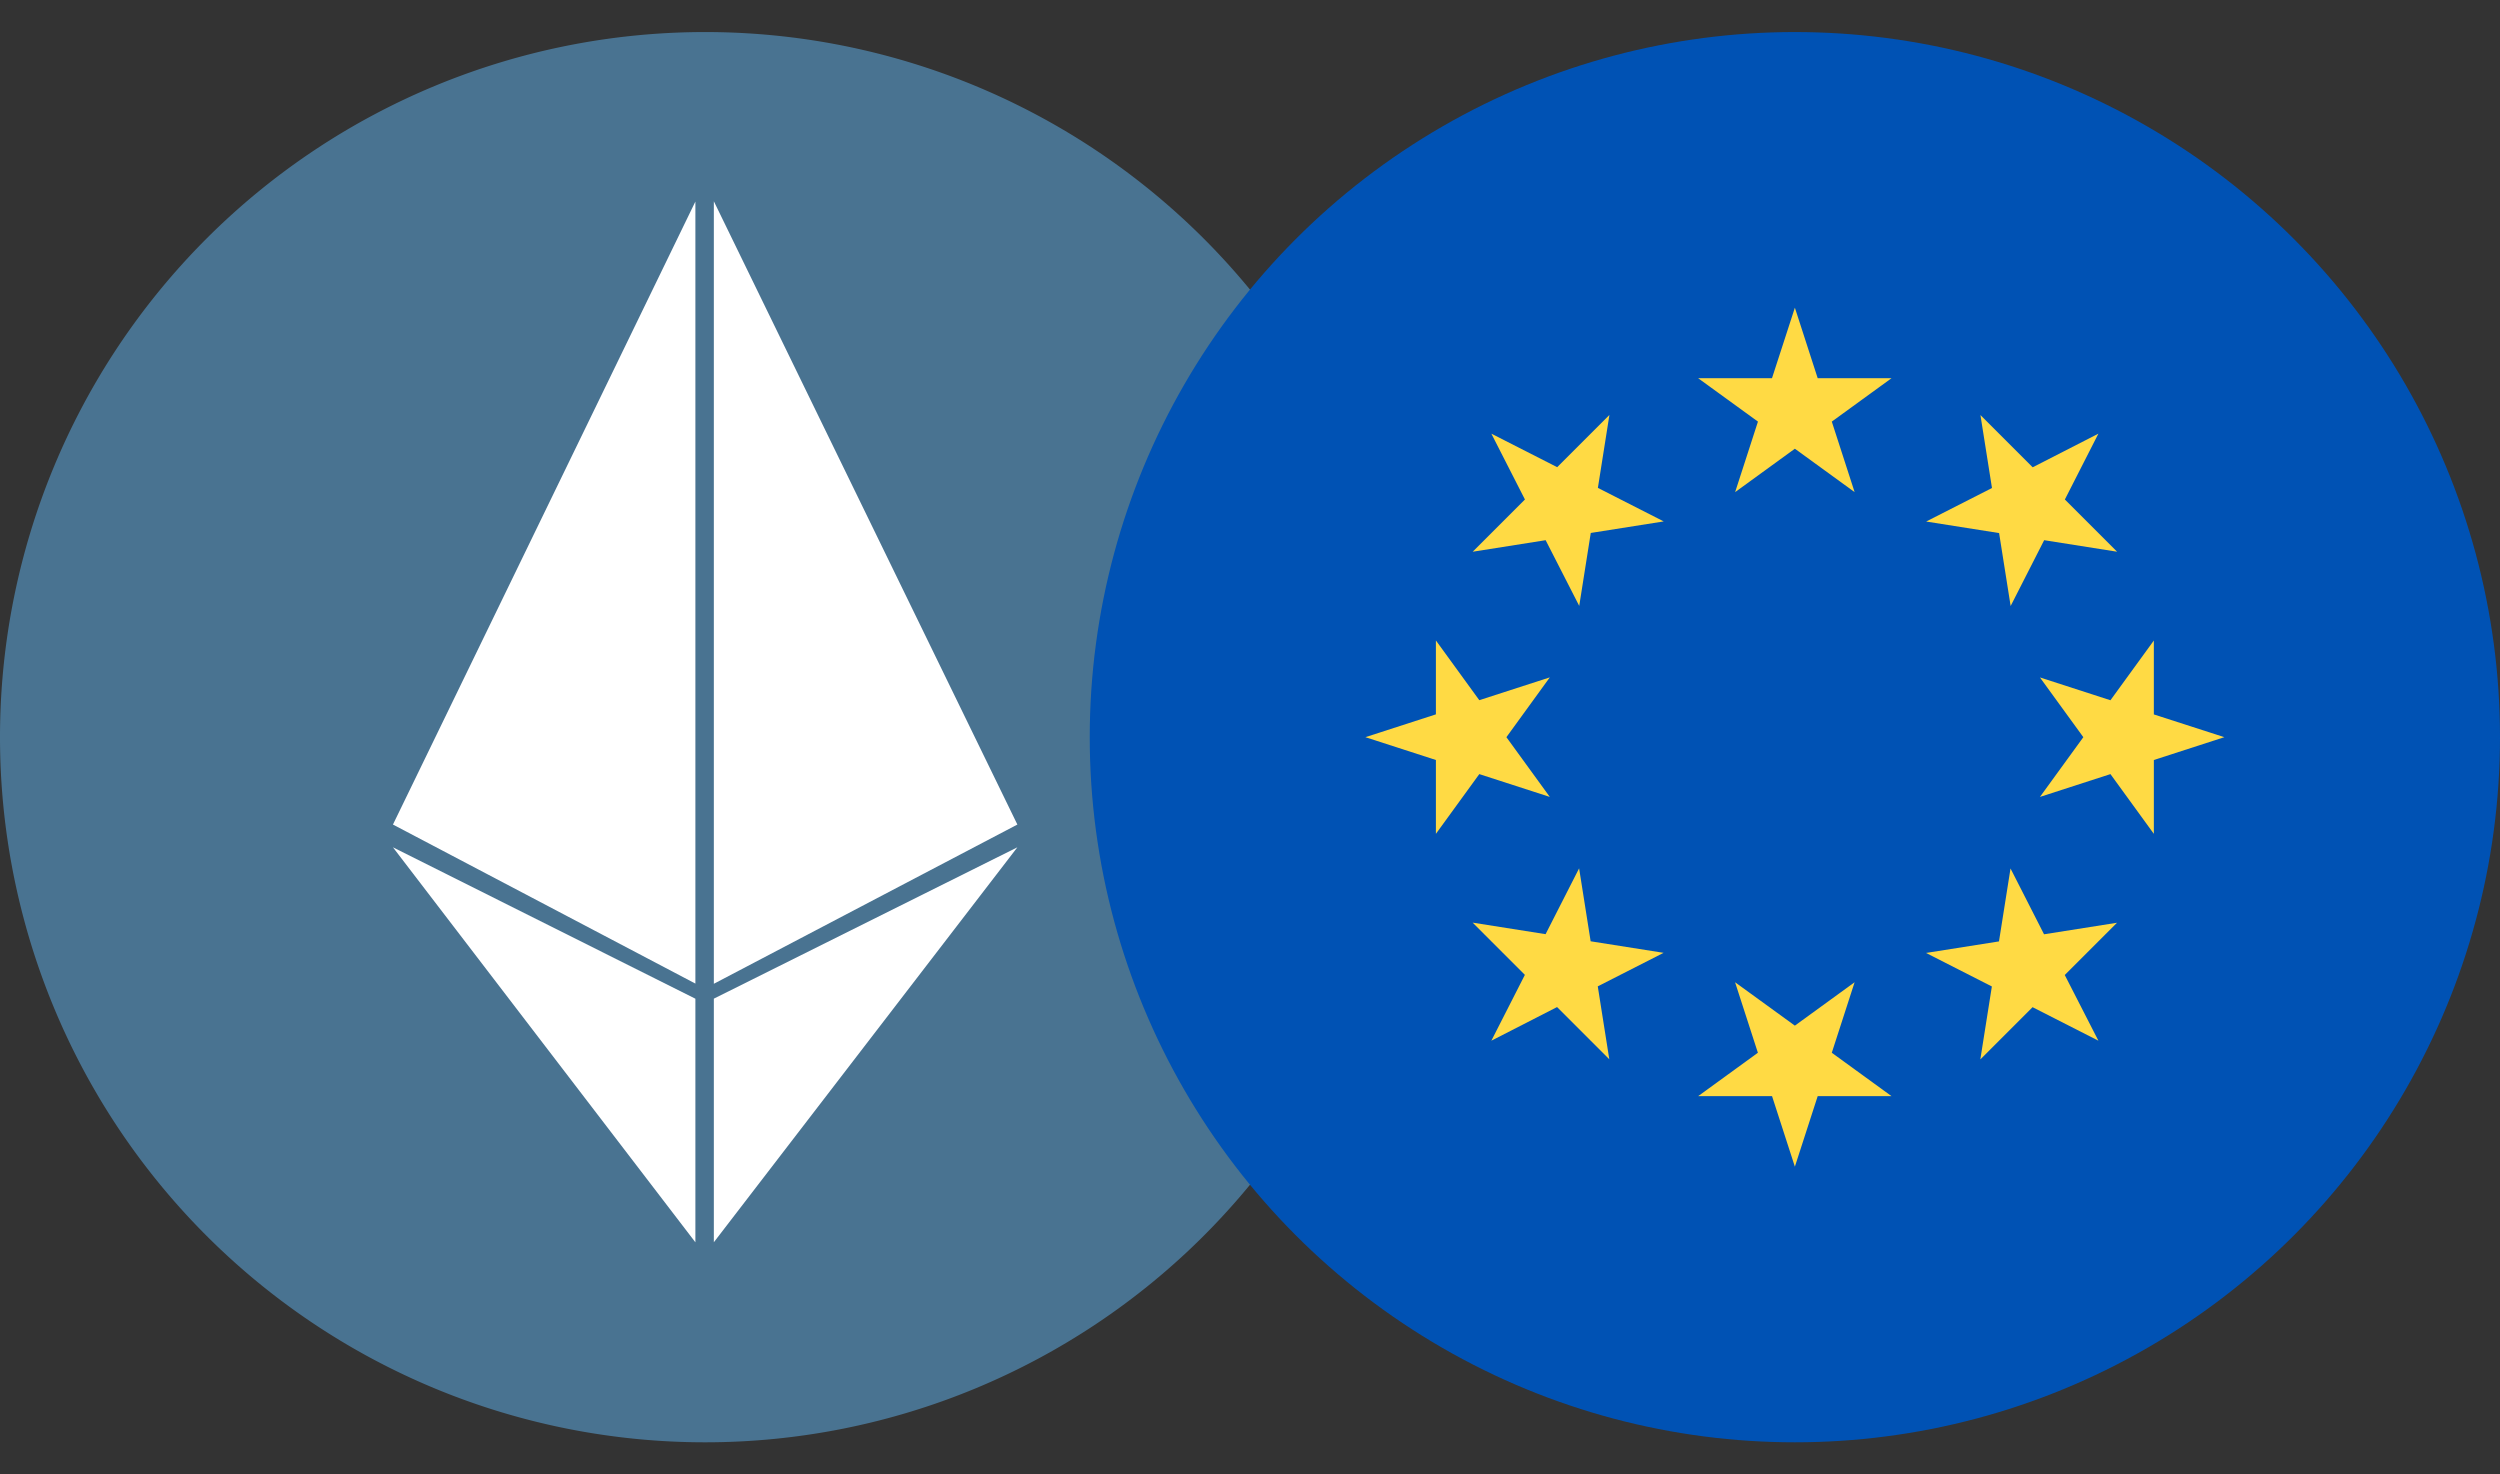
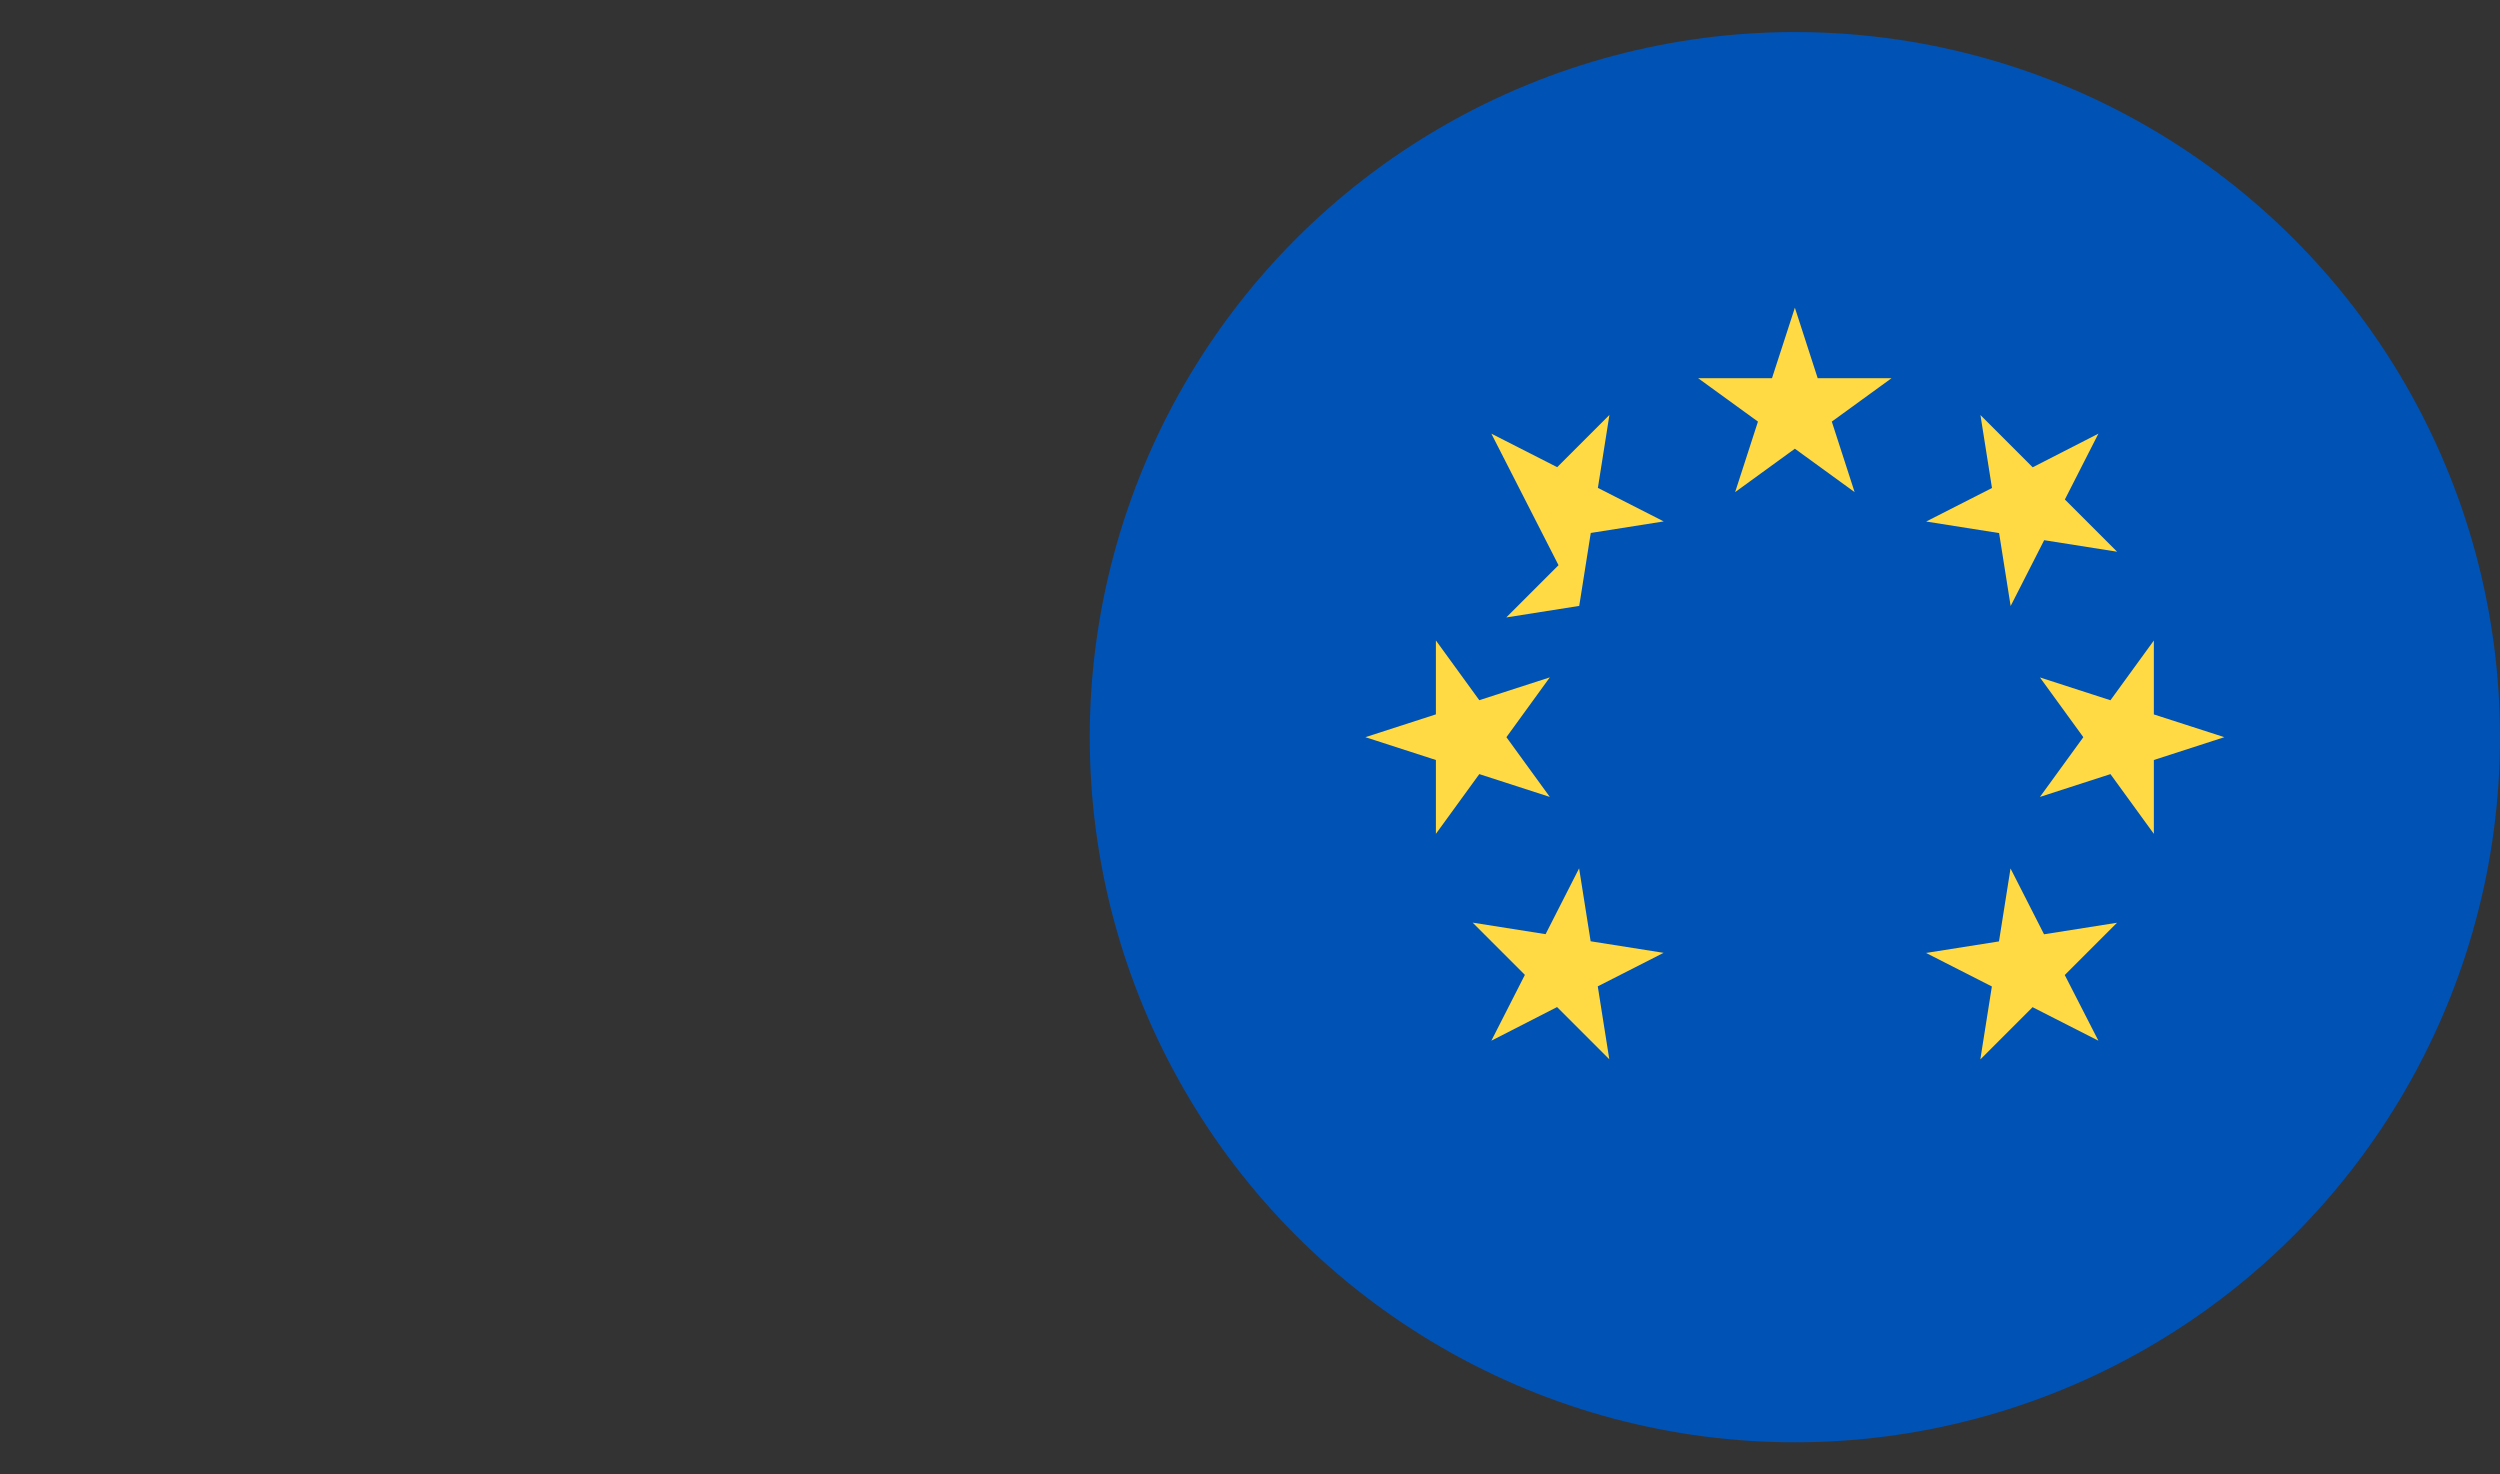
<svg xmlns="http://www.w3.org/2000/svg" width="39" height="23" viewBox="0 0 39 23">
  <rect x="0" y="0" width="39" height="23" fill="#333333" stroke="none" />
  <defs>
    <clipPath id="clip-path">
-       <rect id="Rectangle_20678" data-name="Rectangle 20678" width="22" height="23" transform="translate(194.5 1472)" fill="#fff" stroke="#707070" stroke-width="1" />
-     </clipPath>
+       </clipPath>
    <clipPath id="clip-path-2">
      <rect id="Rectangle_20679" data-name="Rectangle 20679" width="22" height="23" transform="translate(211.5 1472)" fill="#fff" stroke="#707070" stroke-width="1" />
    </clipPath>
  </defs>
  <g id="etheur" transform="translate(-194.5 -1472)">
    <g id="Mask_Group_149" data-name="Mask Group 149" clip-path="url(#clip-path)">
      <g id="Page-1" transform="translate(194.4 1472.5)">
        <g id="Artboard" transform="translate(-84.26 -137.94)">
          <g id="ETH" transform="translate(84.26 137.83)">
-             <path id="Fill-506" d="M22.1,11.11a11,11,0,1,1-11-11,11,11,0,0,1,11,11" fill="#497391" fill-rule="evenodd" />
            <path id="Fill-507" d="M6.23,12.473l4.718-9.719v12.2Z" fill="#fff" fill-rule="evenodd" />
            <path id="Fill-508" d="M15.971,12.473l-4.735,2.484V2.75Z" fill="#fff" fill-rule="evenodd" />
            <path id="Fill-509" d="M6.23,12.828l4.718,2.362v3.8Z" fill="#fff" fill-rule="evenodd" />
            <path id="Fill-510" d="M15.971,12.828l-4.735,6.161v-3.8Z" fill="#fff" fill-rule="evenodd" />
          </g>
        </g>
      </g>
    </g>
    <g id="Mask_Group_150" data-name="Mask Group 150" clip-path="url(#clip-path-2)">
      <g id="eur" transform="translate(211.5 1472.5)">
        <circle id="Ellipse_569" data-name="Ellipse 569" cx="11" cy="11" r="11" fill="#0052b4" />
        <g id="Group_21501" data-name="Group 21501">
          <path id="Path_37154" data-name="Path 37154" d="M11,4.3l.356,1.1h1.152l-.932.677.356,1.1L11,6.5l-.932.677.356-1.1L9.491,5.4h1.152Z" fill="#ffda44" />
-           <path id="Path_37155" data-name="Path 37155" d="M6.265,6.265l1.027.523.815-.815-.18,1.138,1.027.523-1.138.18-.18,1.138L7.112,7.927l-1.138.18.815-.815Z" fill="#ffda44" />
+           <path id="Path_37155" data-name="Path 37155" d="M6.265,6.265l1.027.523.815-.815-.18,1.138,1.027.523-1.138.18-.18,1.138l-1.138.18.815-.815Z" fill="#ffda44" />
          <path id="Path_37156" data-name="Path 37156" d="M4.3,11l1.1-.356V9.491l.677.932,1.1-.356L6.5,11l.677.932-1.1-.356-.677.932V11.356Z" fill="#ffda44" />
          <path id="Path_37157" data-name="Path 37157" d="M6.265,15.735l.523-1.027-.815-.815,1.138.18.523-1.027.18,1.138,1.138.18-1.027.523.18,1.138-.815-.815Z" fill="#ffda44" />
-           <path id="Path_37158" data-name="Path 37158" d="M11,17.7l-.356-1.1H9.491l.932-.677-.356-1.1L11,15.5l.932-.677-.356,1.1.932.677H11.356Z" fill="#ffda44" />
          <path id="Path_37159" data-name="Path 37159" d="M15.735,15.735l-1.027-.523-.815.815.18-1.138-1.027-.523,1.138-.18.18-1.138.523,1.027,1.138-.18-.815.815Z" fill="#ffda44" />
          <path id="Path_37160" data-name="Path 37160" d="M17.7,11l-1.1.356v1.152l-.677-.932-1.1.356L15.5,11l-.677-.932,1.1.356.677-.932v1.153Z" fill="#ffda44" />
          <path id="Path_37161" data-name="Path 37161" d="M15.735,6.265l-.523,1.027.815.815-1.138-.18-.523,1.027-.18-1.138-1.138-.18,1.027-.523-.18-1.138.815.815Z" fill="#ffda44" />
        </g>
      </g>
    </g>
  </g>
</svg>